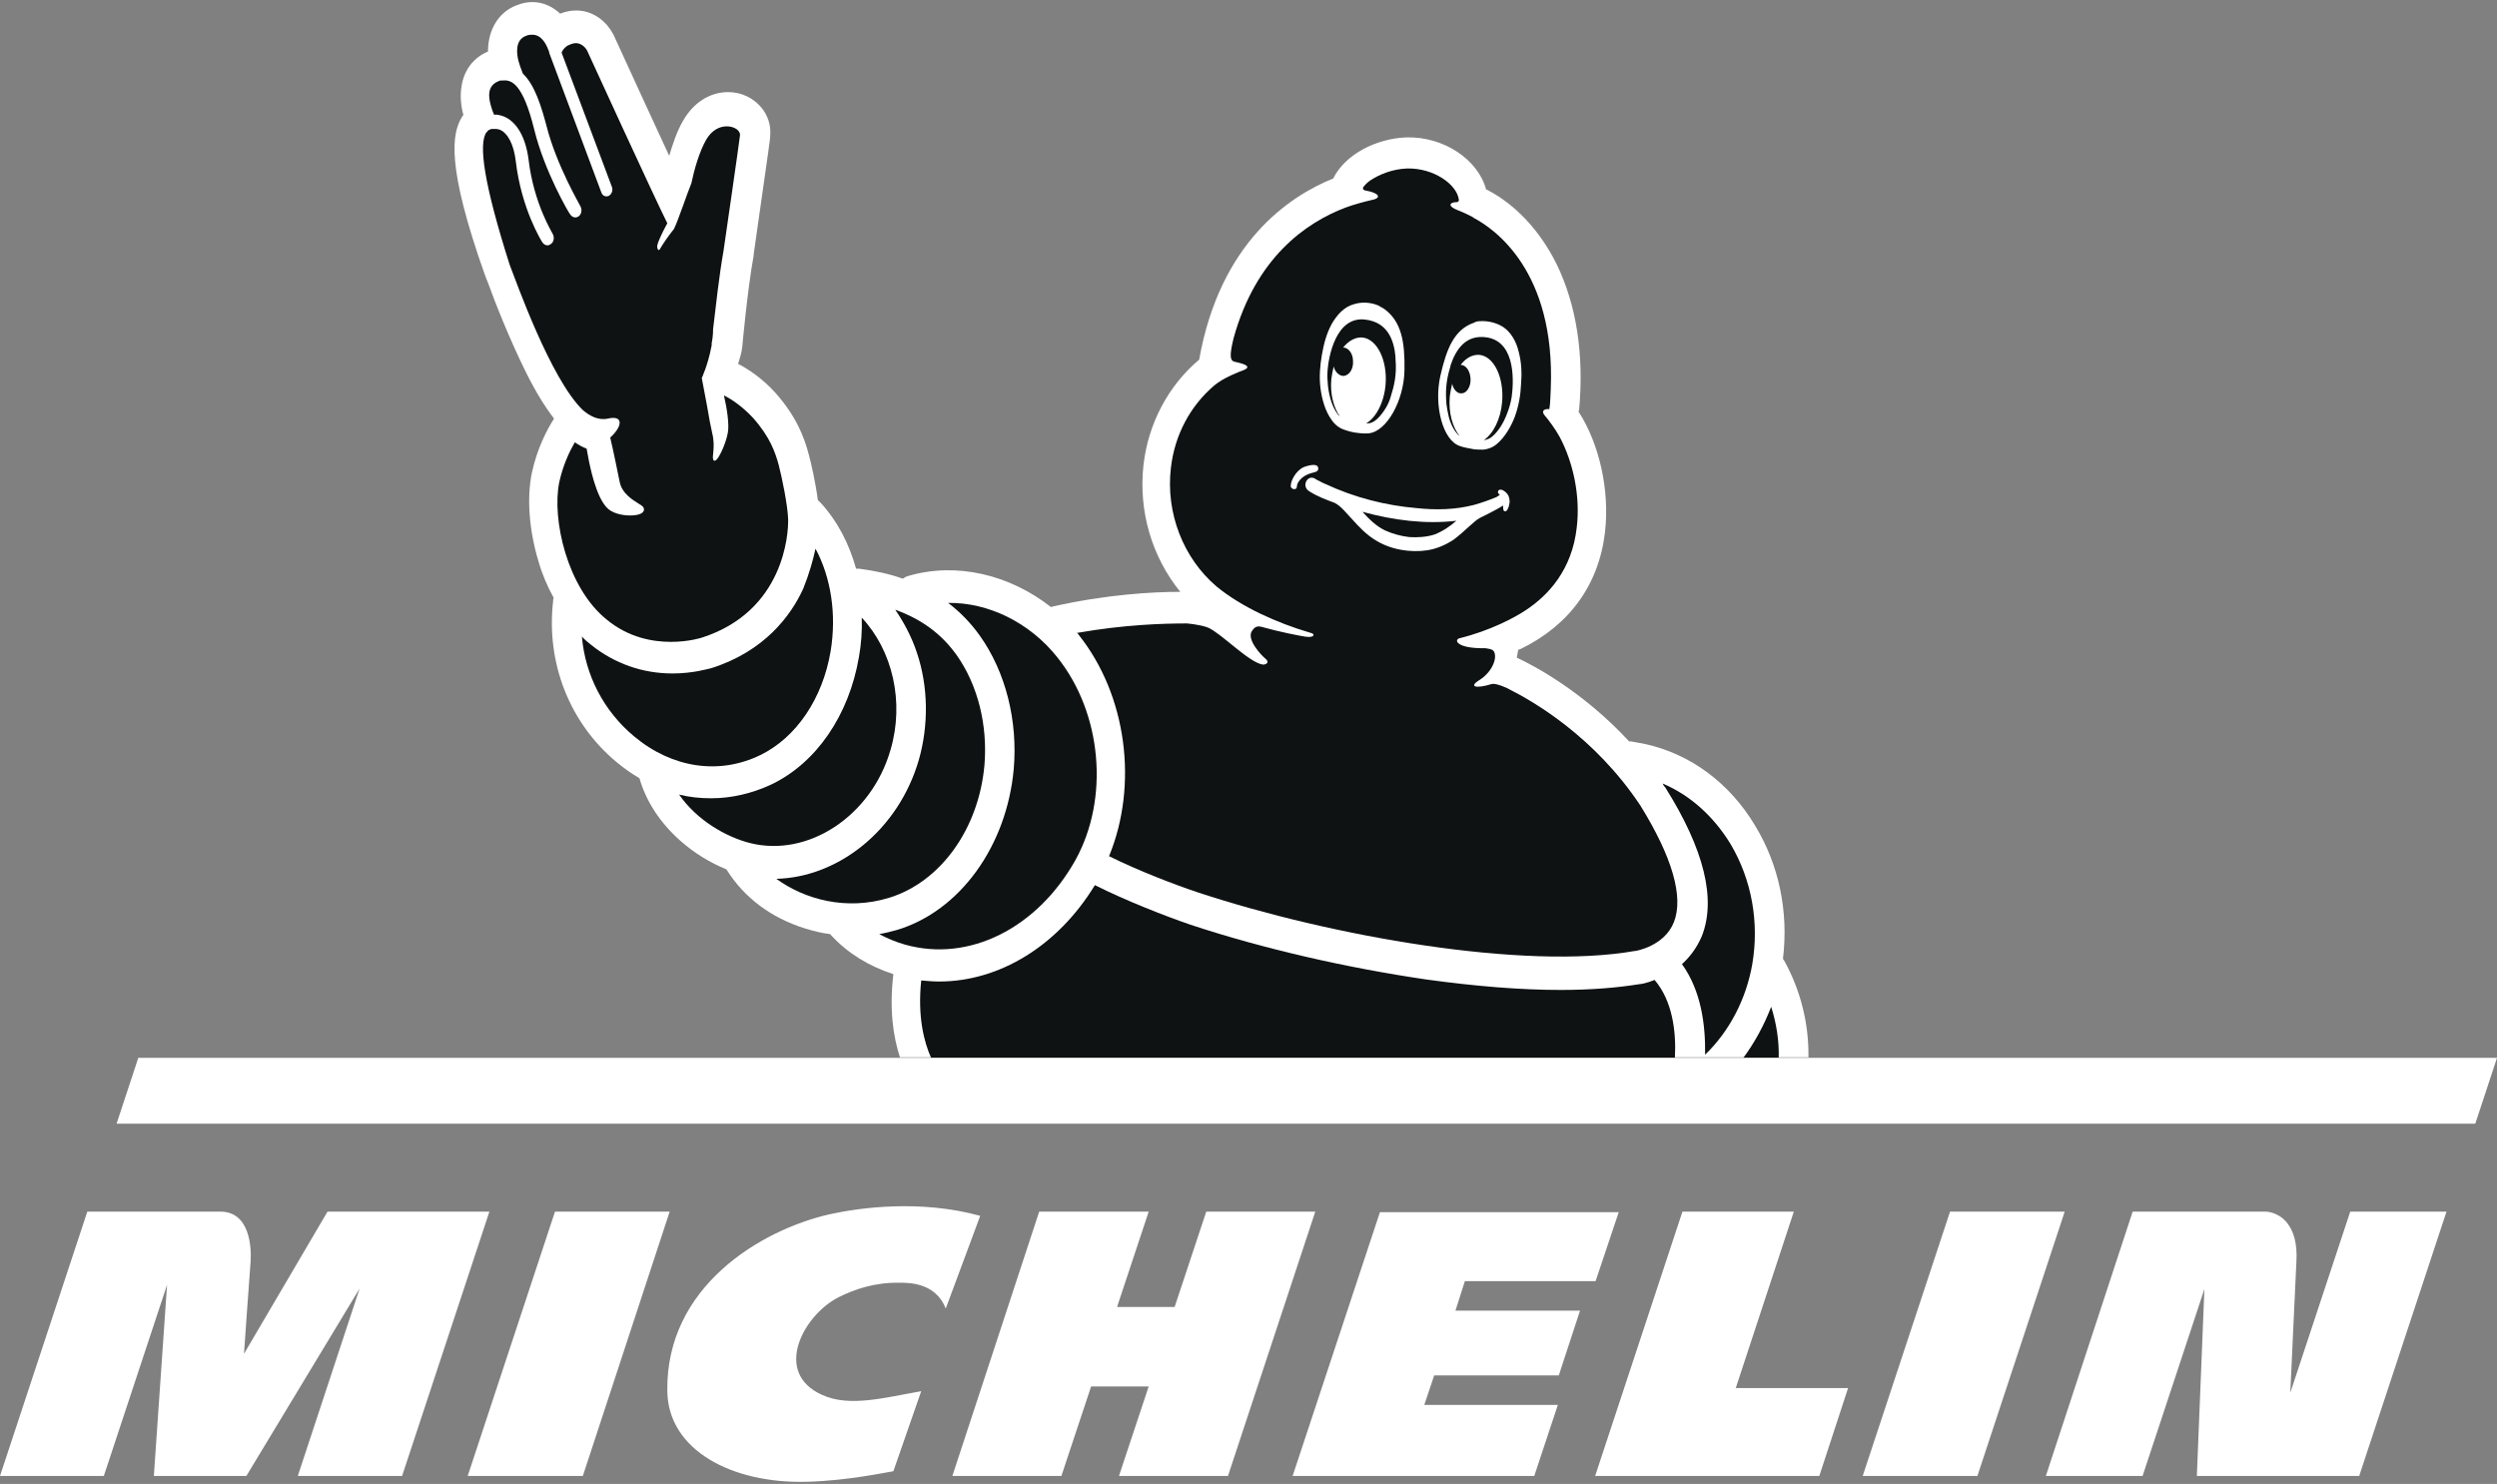
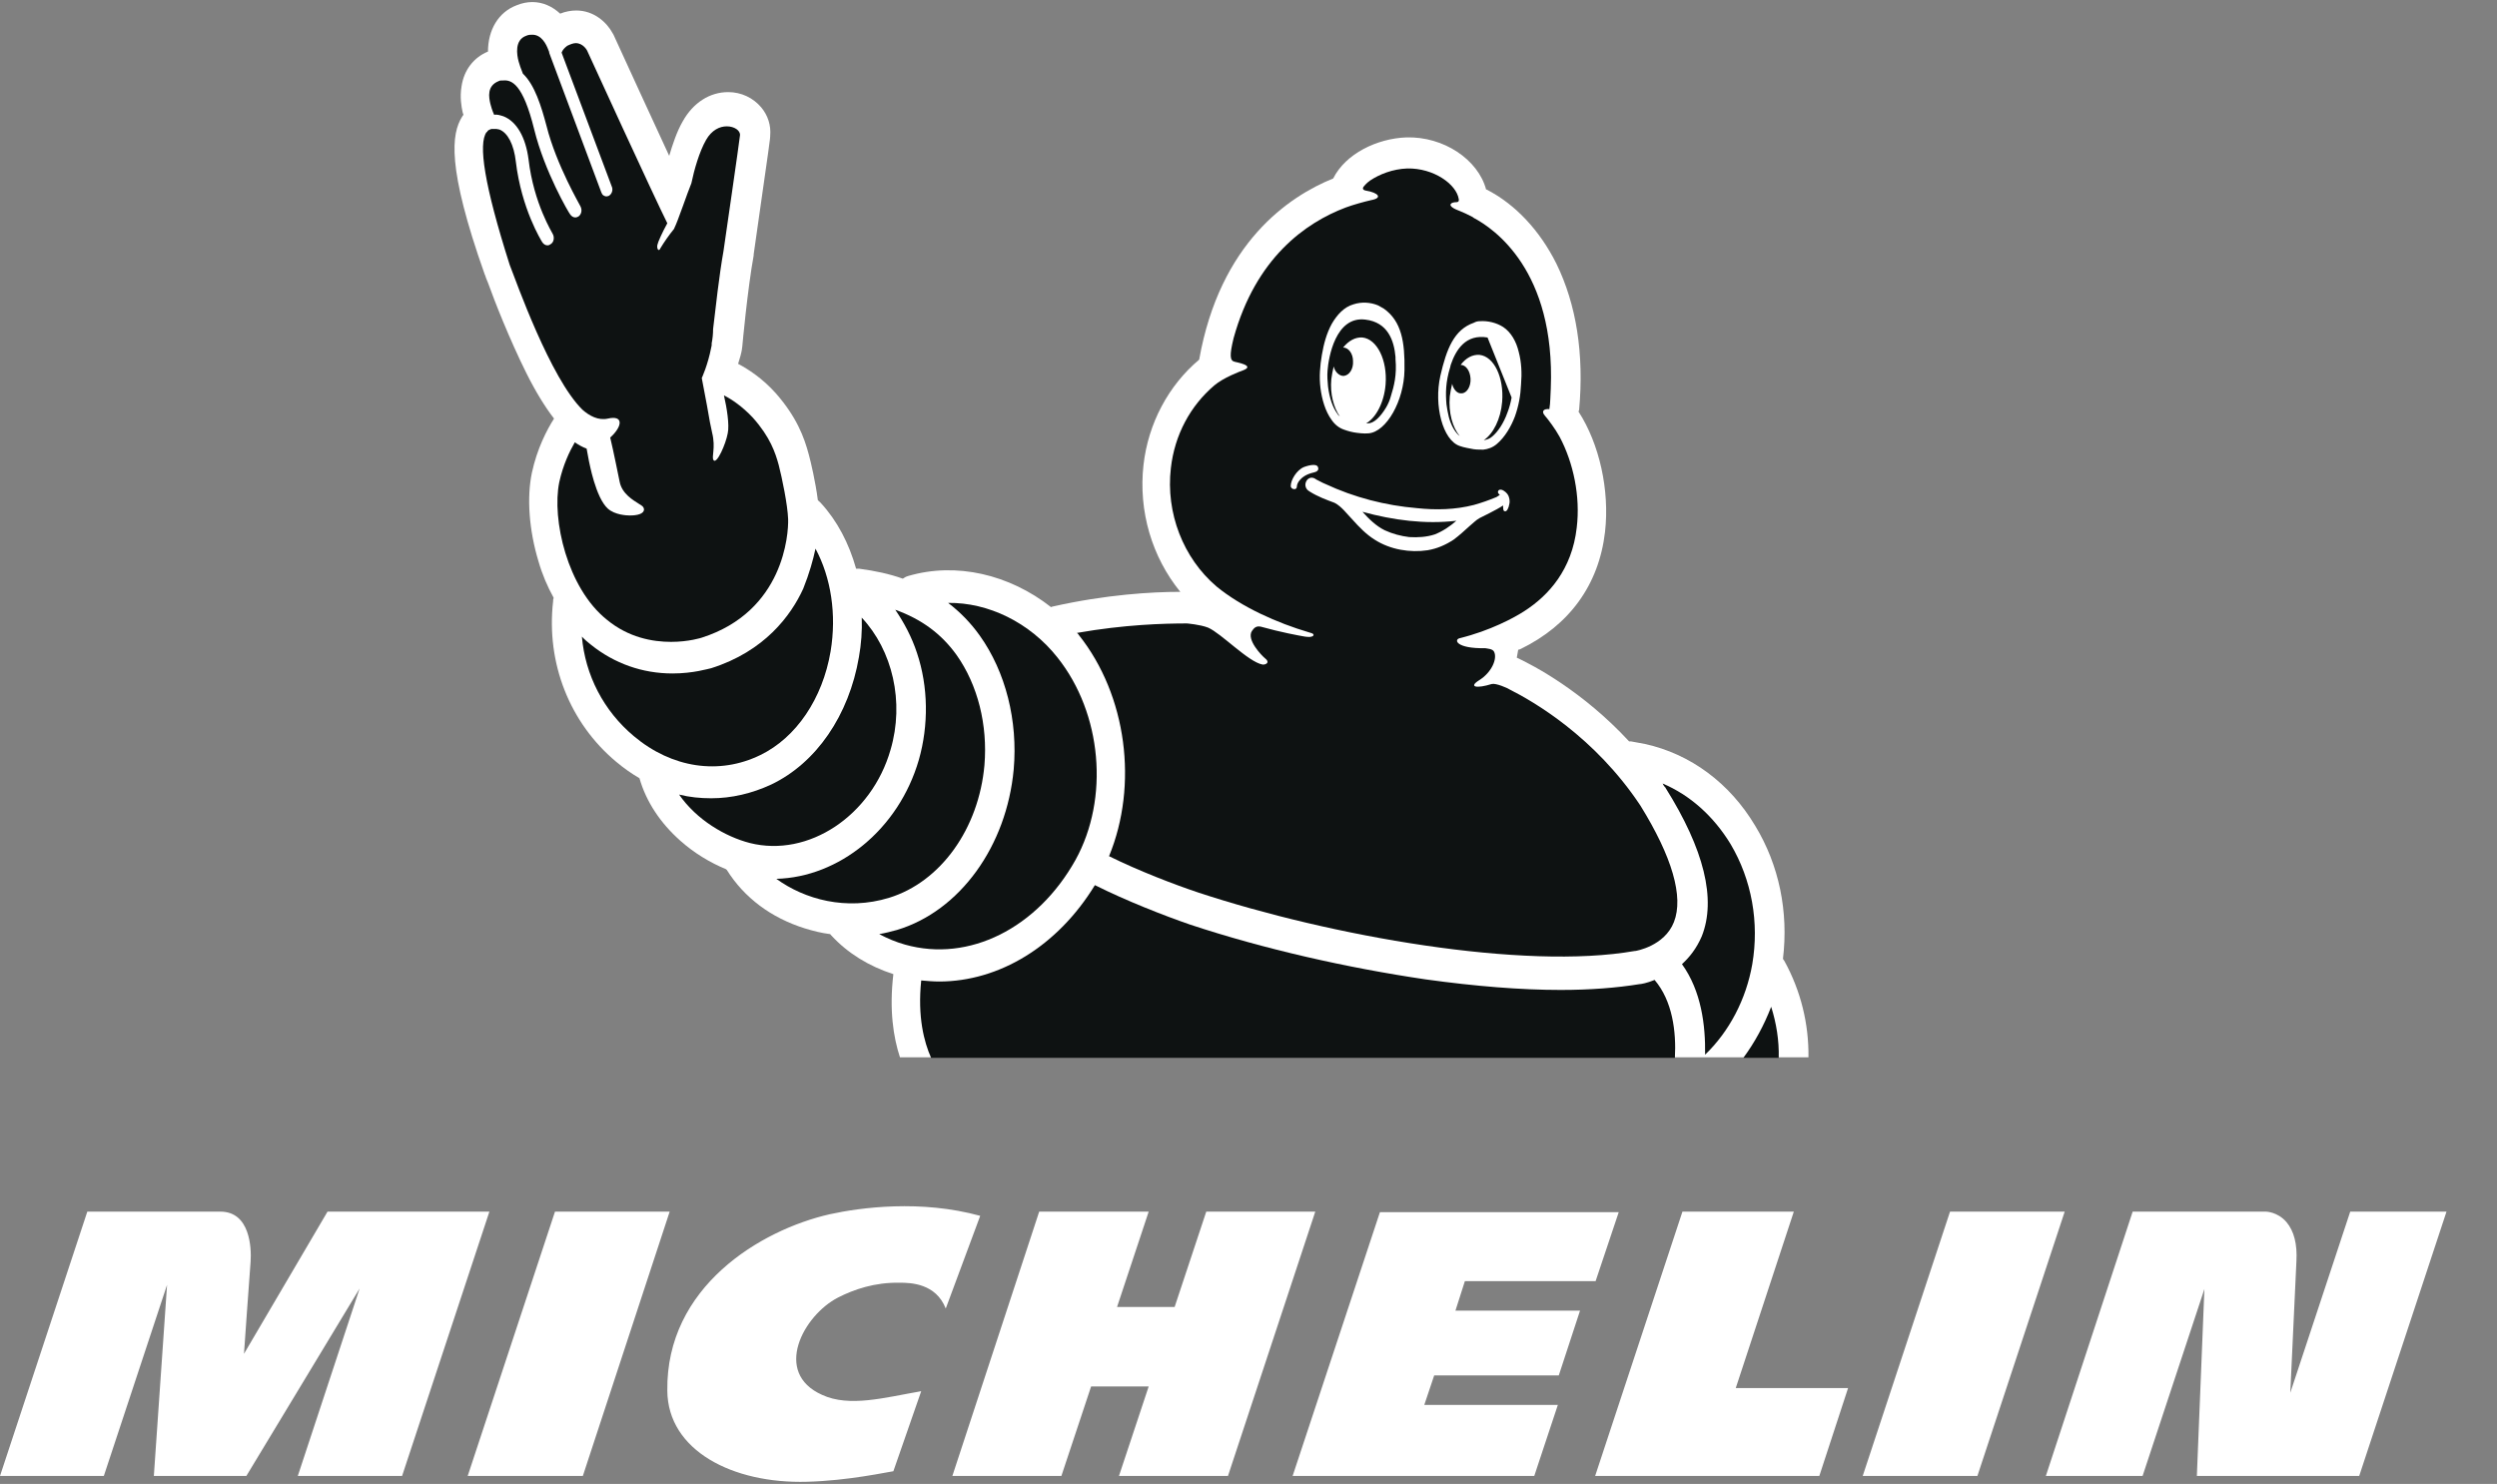
<svg xmlns="http://www.w3.org/2000/svg" width="604" height="359" viewBox="0 0 604 359" fill="none">
  <rect x="0" y="0" width="604" height="359" fill="#808080" stroke="none" />
  <g clip-path="url(#clip0_2662_1845)">
    <path fill-rule="evenodd" clip-rule="evenodd" d="M117.239 66.363C117.239 66.491 117.353 66.491 117.353 66.617C117.468 66.999 117.696 67.637 118.038 68.401C119.635 72.859 123.174 81.905 127.284 90.186C129.568 94.772 131.85 98.467 134.019 101.268C132.308 103.945 129.91 108.531 128.655 114.391C127.398 120.378 127.969 128.276 130.252 135.793C131.165 138.978 132.422 141.908 133.905 144.582V144.711C133.792 144.965 133.792 145.221 133.792 145.475C132.08 160.38 137.786 174.902 149.088 184.329C150.915 185.858 152.742 187.132 154.682 188.278C156.28 193.885 159.706 199.107 164.614 203.439C167.924 206.369 171.69 208.662 175.687 210.317C175.687 210.317 175.687 210.445 175.8 210.445C180.023 217.197 186.532 222.037 194.637 224.586C196.692 225.223 198.747 225.733 200.801 225.987L201.144 226.369C205.025 230.573 210.162 233.758 216.097 235.669C215.07 244.332 216.097 250.956 217.695 255.798H437.447C437.56 247.771 435.618 239.746 431.625 232.485C431.512 232.357 431.394 232.103 431.281 231.975C432.653 220.637 430.367 209.299 424.545 199.745C418.382 189.425 408.907 182.419 397.948 179.998C396.806 179.744 395.666 179.615 394.524 179.362H394.066C382.879 167.259 371.007 161.017 366.898 159.106L367.24 157.195C367.354 157.195 367.582 157.067 367.697 157.067C379.569 151.335 386.761 141.525 388.245 128.658C389.387 118.595 386.875 107.384 381.852 99.614C381.852 99.486 381.852 99.357 381.966 99.231C383.221 85.6 381.282 73.624 376.488 63.814C372.491 55.789 366.555 49.419 359.592 45.853H359.477C357.537 38.591 349.204 32.986 340.186 33.24C333.108 33.495 325.459 37.19 322.49 43.176C311.76 47.508 295.094 58.72 290.071 87.001C282.65 93.243 277.741 102.415 276.601 112.48C275.344 123.691 278.656 134.773 285.504 143.182C278.656 143.182 267.583 143.818 254.569 146.749C254.454 146.749 254.341 146.875 254.226 146.875C244.18 138.978 231.281 135.919 219.637 139.36C219.18 139.487 218.724 139.743 218.382 139.997C215.185 138.85 211.646 138.086 207.765 137.576H207.08C205.367 131.461 202.513 125.983 198.517 121.652C198.29 121.397 197.832 121.015 197.832 121.015C197.262 116.556 196.12 111.716 195.665 110.059C194.522 105.728 192.696 100.886 187.672 95.154C184.363 91.46 180.938 89.293 178.541 88.019C178.996 86.619 179.339 85.344 179.453 84.58C179.453 84.326 179.568 83.944 179.568 83.688C179.568 83.561 180.823 69.93 182.308 61.777V61.521C186.302 33.75 186.302 33.368 186.302 32.986V32.858C186.532 30.309 185.733 27.89 184.135 25.98C182.193 23.685 179.339 22.284 176.142 22.284C171.69 22.284 167.696 24.833 165.184 29.291C163.7 31.84 162.673 35.023 161.873 37.7C157.764 28.781 152.285 16.934 148.403 8.399C148.289 8.271 148.289 8.143 148.176 8.017C146.806 5.468 143.722 2.539 139.386 2.539C138.128 2.539 136.759 2.793 135.504 3.303C133.562 1.518 131.28 0.5 128.768 0.5C127.513 0.5 126.256 0.754 125.001 1.265C120.549 2.921 118.038 7.253 118.038 12.475C114.613 13.877 112.217 16.934 111.644 20.884C111.189 23.559 111.644 25.851 111.874 26.998C111.874 27.126 111.987 27.38 112.102 27.762C111.987 27.89 111.874 28.145 111.759 28.272C109.248 32.348 107.992 40.247 117.239 66.363Z" fill="white" />
    <path fill-rule="evenodd" clip-rule="evenodd" d="M287.103 150.825C287.103 150.825 290.3 151.081 292.24 151.845C295.437 153.246 301.942 160.125 305.367 160.763C305.939 160.889 307.536 160.38 305.824 159.106C305.367 158.724 301.373 154.774 302.857 152.61L302.97 152.482C303.542 151.589 304.227 151.463 304.911 151.589C309.933 152.991 314.157 153.756 315.641 154.01C316.554 154.138 317.126 154.138 317.582 153.882C317.924 153.5 317.696 153.246 316.669 152.992C308.906 150.699 300.345 146.876 294.295 141.908C286.189 135.029 281.965 124.073 283.221 113.245C284.134 105.218 287.902 98.211 293.724 93.243C296.007 91.333 299.774 89.93 300.801 89.548C303.655 88.401 298.975 87.637 298.634 87.511C297.491 87.255 297.377 85.982 298.404 81.777C303.769 62.414 315.757 53.878 325.573 50.183C327.286 49.547 330.026 48.782 331.738 48.4C334.478 47.89 333.45 46.617 330.368 46.108C330.368 46.108 329.341 45.979 329.797 45.215C329.911 45.089 330.481 44.325 331.395 43.687C333.678 42.158 336.875 40.883 340.414 40.757C346.807 40.629 352.286 44.579 352.856 48.146C352.856 48.146 353.085 48.91 352.286 48.91C351.031 48.91 350.116 49.547 351.715 50.439C352.058 50.693 353.77 51.203 356.168 52.478C356.282 52.604 356.395 52.604 356.51 52.732C361.304 55.279 376.258 65.344 375.118 94.008C375.118 94.9 375.003 95.664 375.003 96.555C375.003 97.321 374.888 98.085 374.775 98.975C373.404 98.849 372.719 99.486 373.748 100.632C374.433 101.397 376.258 103.817 377.285 105.728C380.597 111.97 382.309 120.124 381.396 127.64C380.254 137.832 374.546 144.075 368.839 147.768C366.327 149.424 360.391 152.61 353.085 154.393C351.601 154.774 352.286 156.939 359.249 156.813C359.82 156.939 361.076 156.939 361.419 157.706C362.218 159.36 360.847 162.673 357.765 164.584C355.14 166.241 357.194 166.623 360.847 165.476C361.876 165.22 364.728 166.495 365.071 166.749C370.894 169.68 385.733 178.215 396.806 194.903C404.456 207.26 407.308 216.941 404.911 223.058C402.629 228.918 395.666 230.065 395.551 230.065H395.436C368.61 234.779 321.92 226.497 289.843 215.923C284.134 214.013 275.459 210.701 268.268 207.134C275.344 189.935 272.605 168.278 260.962 153.628C260.847 153.374 260.619 153.246 260.505 153.118C272.035 151.081 281.623 150.825 287.103 150.825Z" fill="#0E1212" />
    <path fill-rule="evenodd" clip-rule="evenodd" d="M418.61 204.203C423.748 212.866 425.572 223.184 423.861 233.25C422.376 241.785 418.268 249.556 412.446 255.16C412.56 248.028 411.532 239.746 406.852 233.25C408.678 231.593 410.392 229.426 411.647 226.497C415.186 217.58 412.217 205.477 402.856 190.571C402.856 190.571 402.856 190.444 402.742 190.444C402.514 190.189 402.287 189.808 402.172 189.553C408.793 192.356 414.501 197.453 418.61 204.203ZM255.823 159.106C266.555 172.61 268.381 193.121 260.162 208.025C250.915 224.586 234.363 232.868 218.952 228.536C216.668 227.898 214.613 227.007 212.673 225.987C214.158 225.733 215.64 225.351 217.01 224.969C232.194 220.383 243.496 204.713 245.208 186.114C246.235 174.394 243.267 162.546 236.988 153.756C234.818 150.699 232.194 148.022 229.34 145.857C239.042 145.729 249.089 150.571 255.823 159.106Z" fill="#0E1212" />
    <path fill-rule="evenodd" clip-rule="evenodd" d="M231.394 158.469C236.533 165.73 238.93 175.412 238.13 185.093C236.761 200.509 227.513 213.376 215.071 217.197C204.682 220.383 194.637 217.58 187.787 212.611C202.856 212.229 217.353 200.763 222.262 183.819C224.661 175.412 224.546 166.113 221.807 157.96C220.55 154.138 218.725 150.699 216.555 147.513C222.946 149.807 227.742 153.374 231.394 158.469Z" fill="#0E1212" />
    <path fill-rule="evenodd" clip-rule="evenodd" d="M207.764 158.978C208.334 155.793 208.564 152.61 208.449 149.424C215.869 157.323 218.837 169.806 215.412 181.4C210.846 197.324 195.55 207.516 181.393 203.949C175.458 202.42 168.493 198.343 164.27 192.229C166.782 192.865 169.408 193.121 172.033 193.121C176.942 193.121 181.851 191.975 186.531 189.808C197.489 184.585 205.367 172.992 207.764 158.978Z" fill="#0E1212" />
    <path fill-rule="evenodd" clip-rule="evenodd" d="M197.262 132.736C201.028 139.743 202.399 148.66 200.916 157.577C198.974 169.042 192.581 178.469 183.905 182.673C173.974 187.514 162.558 185.858 153.312 178.087C146.006 171.973 141.554 163.31 140.755 154.01C141.44 154.774 142.239 155.41 143.037 156.049C148.631 160.506 155.367 162.928 162.672 162.928C167.696 162.928 171.348 161.781 172.033 161.653C184.932 157.577 191.326 148.914 194.293 142.418C195.778 138.723 196.692 135.411 197.262 132.736Z" fill="#0E1212" />
    <path fill-rule="evenodd" clip-rule="evenodd" d="M117.696 31.966C117.81 31.966 117.924 31.84 117.924 31.712C118.153 31.458 118.495 31.33 118.838 31.202H120.092C120.32 31.202 120.55 31.33 120.777 31.33C122.832 32.094 124.317 35.023 124.774 39.101C126.143 50.567 130.938 58.21 131.165 58.592C131.507 59.102 131.965 59.356 132.422 59.356C132.764 59.356 132.992 59.228 133.335 58.974C134.019 58.464 134.134 57.318 133.677 56.553C133.677 56.425 129.111 49.292 127.855 38.591C127.171 33.24 125.002 29.419 121.805 28.145C121.005 27.891 120.208 27.635 119.522 27.762C119.065 26.744 118.723 25.598 118.608 25.087C118.265 23.559 117.696 20.756 120.663 19.609C120.892 19.481 121.005 19.481 121.234 19.481H121.577C123.746 19.227 126.486 20.246 129.225 31.33C131.737 41.522 137.559 51.457 137.901 51.84C138.243 52.35 138.701 52.604 139.156 52.604C139.498 52.604 139.728 52.478 139.956 52.35C140.64 51.84 140.87 50.821 140.413 49.929C140.413 49.801 134.591 39.993 132.192 30.437C130.938 25.724 129.34 20.502 126.486 17.827C126.029 16.678 125.571 15.406 125.459 14.896C125.002 13.239 124.431 9.672 127.284 8.653C127.855 8.399 128.311 8.399 128.768 8.399C130.938 8.399 132.08 10.564 132.65 12.093C132.764 12.348 132.877 12.603 132.877 12.857L145.434 46.489C145.55 46.744 145.664 47 145.777 47.126C146.234 47.508 146.692 47.636 147.261 47.382C147.946 47 148.289 46.108 148.061 45.343L135.846 12.731C136.074 12.093 136.531 11.584 137.216 11.074C138.016 10.692 138.701 10.436 139.271 10.436C141.097 10.436 142.01 12.22 142.01 12.22C142.01 12.22 158.334 47.89 161.418 54.006C160.161 56.299 159.134 58.592 159.021 59.228C158.791 60.12 159.363 61.013 159.706 60.12C160.618 58.592 161.873 56.807 163.015 55.407C163.015 55.407 163.13 55.279 163.13 55.153C163.928 53.624 166.326 46.489 167.239 44.325C167.924 41.011 169.179 36.68 170.778 33.877C172.148 31.458 174.088 30.565 175.8 30.565C177.627 30.565 179.112 31.584 178.997 32.73C178.997 33.24 175.003 60.757 175.003 60.757C173.975 66.491 173.06 74.77 172.49 79.612C172.49 80.758 172.376 81.905 172.148 83.051V83.434C172.148 83.434 172.148 83.688 172.034 84.072C171.235 88.276 169.751 91.46 169.751 91.46L171.006 98.085C171.463 100.886 172.034 103.817 172.262 104.71C173.175 108.403 172.034 110.568 172.605 111.334C173.403 112.352 175.572 107.385 176.029 104.835C176.487 102.797 175.8 98.593 175.115 95.664C176.942 96.555 179.568 98.339 182.079 101.014C186.302 105.728 187.559 109.549 188.359 112.48C189.157 115.538 190.527 122.162 190.641 125.602C190.756 129.169 189.614 147.896 169.751 154.264C169.751 154.264 166.669 155.285 162.33 155.285C157.878 155.285 152.056 154.264 146.806 149.933C137.216 142.29 133.449 125.602 135.276 116.684C136.189 112.48 137.786 109.167 139.043 107.002C139.956 107.639 140.87 108.149 141.897 108.531L142.467 111.588C142.582 111.97 144.065 120.378 147.034 123.052C148.746 124.583 151.6 124.709 152.398 124.709C153.313 124.709 155.367 124.583 155.709 123.562C155.824 123.435 155.824 122.926 155.482 122.544C155.367 122.416 155.025 122.162 154.567 121.906C153.197 121.016 150.458 119.487 149.888 116.556C149.545 114.899 148.404 109.167 147.604 105.856C150.573 103.179 150.915 100.378 147.034 101.268C144.75 101.778 142.582 100.632 140.87 99.103C133.107 91.46 124.886 68.146 123.289 64.07C117.125 44.707 115.641 34.769 117.696 31.966ZM430.253 255.925H421.693C424.431 252.231 426.717 248.027 428.429 243.567C429.683 247.517 430.367 251.721 430.253 255.925ZM222.834 237.197C224.318 237.325 225.801 237.453 227.171 237.453C241.669 237.453 255.824 228.918 264.842 214.14C272.491 217.962 281.623 221.529 287.902 223.694C305.596 229.555 325.802 234.14 344.865 236.943C356.852 238.6 367.812 239.492 377.515 239.492C384.706 239.492 391.1 238.981 396.578 238.089C396.921 238.089 398.405 237.835 400.232 237.071C404.569 242.167 405.484 249.556 405.141 255.925H225.231C223.518 252.103 221.919 245.989 222.834 237.197Z" fill="#0E1212" />
-     <path fill-rule="evenodd" clip-rule="evenodd" d="M318.838 113.116C318.724 112.48 317.924 112.48 317.696 112.48C317.011 112.48 316.098 112.734 315.413 112.988C313.587 113.753 312.217 116.173 312.217 117.576C312.217 117.83 312.33 117.958 312.445 118.084C312.56 118.213 312.788 118.34 313.13 118.34C313.473 118.34 313.7 118.084 313.7 117.702C313.7 117.32 313.929 116.684 314.387 116.173C314.842 115.663 315.641 114.773 317.924 114.263C318.496 114.135 319.066 113.753 318.838 113.116ZM335.277 98.593C333.907 100.886 332.308 102.415 330.938 102.415H330.481C332.88 101.014 334.82 97.321 335.162 92.989C335.619 87.128 333.108 82.033 329.569 81.65C327.857 81.523 326.259 82.415 324.887 84.071C326.144 84.071 327.286 85.472 327.286 87.382C327.399 89.293 326.372 90.822 325.002 90.95C323.975 90.95 322.947 90.058 322.605 88.657C322.378 89.675 322.148 90.696 322.035 91.714C321.692 95.281 322.605 98.593 324.089 100.759C323.86 100.504 323.632 100.377 323.518 100.121C322.378 98.593 321.578 96.3 321.235 93.497C321.12 92.225 321.008 90.95 321.12 89.675C321.35 86.49 323.062 76.427 330.253 77.319C335.732 77.955 337.217 82.415 337.559 86.364V86.872C337.902 90.696 337.217 93.371 336.417 95.918C336.189 96.81 335.732 97.829 335.277 98.593ZM339.729 89.547C339.843 82.796 339.043 77.701 334.705 74.644L333.335 73.88C331.509 73.115 329.341 72.987 327.399 73.623C325.117 74.262 323.404 76.172 322.148 78.337C320.893 80.63 320.208 83.179 319.751 85.854C319.293 88.529 319.066 91.204 319.409 93.879C319.751 96.554 320.551 99.485 322.148 101.65C322.947 102.796 323.975 103.561 325.117 103.945C326.144 104.327 327.172 104.581 328.199 104.709C328.199 104.709 329.911 104.963 331.053 104.835C335.39 104.453 339.614 96.936 339.729 89.547ZM352.286 125.983C350.688 127.384 348.974 128.53 347.034 129.294C345.094 129.933 342.925 130.059 340.87 129.933C338.816 129.677 336.874 129.169 334.935 128.276C332.88 127.258 331.166 125.601 329.569 123.817C336.989 125.855 344.752 126.875 352.286 125.983ZM356.509 122.162C358.336 121.651 360.161 121.015 361.988 120.251C362.218 120.123 362.561 119.869 362.788 119.741L362.445 119.359C362.218 119.105 362.331 118.34 363.13 118.467C363.815 118.594 364.615 119.359 364.843 119.869C365.071 120.377 365.3 121.141 365.071 122.034C364.957 122.798 364.5 123.817 364.043 123.691C363.587 123.691 363.587 123.052 363.587 122.288C361.876 123.434 358.336 125.091 357.879 125.347C356.966 125.855 356.282 126.62 355.482 127.258C354.226 128.404 352.971 129.551 351.601 130.569C349.659 131.844 347.605 132.736 345.322 133.118C341.099 133.754 336.304 132.99 332.537 130.569C330.481 129.294 328.769 127.512 327.172 125.729C325.802 124.327 324.545 122.544 322.833 121.651C320.779 120.887 318.724 120.123 316.897 118.976C316.212 118.594 315.757 118.084 315.757 117.192C315.869 116.046 316.783 115.281 317.811 115.663C318.153 115.791 318.381 116.046 318.724 116.173C319.293 116.428 319.866 116.809 320.551 117.066C327.629 120.377 335.162 122.288 342.696 122.926C347.377 123.434 352.058 123.308 356.509 122.162ZM365.642 96.172C365.413 97.446 365.071 98.721 364.615 99.867C363.701 102.415 362.331 104.453 360.961 105.599C360.391 106.11 359.706 106.364 358.907 106.492C361.189 104.963 363.016 101.396 363.358 97.192C363.815 91.332 361.418 86.236 357.879 85.854C356.167 85.726 354.568 86.618 353.313 88.275C354.568 88.275 355.595 89.675 355.71 91.586C355.825 93.497 354.798 95.154 353.541 95.154C352.513 95.281 351.601 94.262 351.258 92.861C351.031 93.879 350.801 94.899 350.688 95.918C350.345 99.867 351.373 103.434 353.085 105.474C352.058 104.709 351.031 103.053 350.459 100.886C350.231 99.867 350.003 98.849 349.888 97.829C349.659 95.154 349.659 92.479 350.801 88.783C350.801 88.657 350.916 88.401 350.916 88.275C352.171 84.579 354.568 80.758 359.82 81.65C366.898 82.923 366.097 92.989 365.642 96.172ZM367.354 85.09C366.782 82.669 365.528 80.376 363.587 79.101C361.988 78.083 359.934 77.573 357.994 77.701C357.422 77.701 356.966 77.829 356.509 78.083C351.715 79.74 349.888 84.453 348.404 90.95C346.807 98.085 348.974 106.492 353.085 107.893C354.112 108.275 355.71 108.53 355.71 108.53C356.737 108.785 357.765 108.785 358.792 108.785C359.934 108.656 361.076 108.275 362.103 107.384C364.043 105.728 365.528 103.178 366.44 100.759C367.354 98.21 367.812 95.664 367.925 92.989C368.154 90.312 368.039 87.637 367.354 85.09Z" fill="white" />
-     <path fill-rule="evenodd" clip-rule="evenodd" d="M33.448 255.925L28.197 271.85H598.748L604 255.925H33.448Z" fill="white" />
+     <path fill-rule="evenodd" clip-rule="evenodd" d="M318.838 113.116C318.724 112.48 317.924 112.48 317.696 112.48C317.011 112.48 316.098 112.734 315.413 112.988C313.587 113.753 312.217 116.173 312.217 117.576C312.217 117.83 312.33 117.958 312.445 118.084C312.56 118.213 312.788 118.34 313.13 118.34C313.473 118.34 313.7 118.084 313.7 117.702C313.7 117.32 313.929 116.684 314.387 116.173C314.842 115.663 315.641 114.773 317.924 114.263C318.496 114.135 319.066 113.753 318.838 113.116ZM335.277 98.593C333.907 100.886 332.308 102.415 330.938 102.415H330.481C332.88 101.014 334.82 97.321 335.162 92.989C335.619 87.128 333.108 82.033 329.569 81.65C327.857 81.523 326.259 82.415 324.887 84.071C326.144 84.071 327.286 85.472 327.286 87.382C327.399 89.293 326.372 90.822 325.002 90.95C323.975 90.95 322.947 90.058 322.605 88.657C322.378 89.675 322.148 90.696 322.035 91.714C321.692 95.281 322.605 98.593 324.089 100.759C323.86 100.504 323.632 100.377 323.518 100.121C322.378 98.593 321.578 96.3 321.235 93.497C321.12 92.225 321.008 90.95 321.12 89.675C321.35 86.49 323.062 76.427 330.253 77.319C335.732 77.955 337.217 82.415 337.559 86.364V86.872C337.902 90.696 337.217 93.371 336.417 95.918C336.189 96.81 335.732 97.829 335.277 98.593ZM339.729 89.547C339.843 82.796 339.043 77.701 334.705 74.644L333.335 73.88C331.509 73.115 329.341 72.987 327.399 73.623C325.117 74.262 323.404 76.172 322.148 78.337C320.893 80.63 320.208 83.179 319.751 85.854C319.293 88.529 319.066 91.204 319.409 93.879C319.751 96.554 320.551 99.485 322.148 101.65C322.947 102.796 323.975 103.561 325.117 103.945C326.144 104.327 327.172 104.581 328.199 104.709C328.199 104.709 329.911 104.963 331.053 104.835C335.39 104.453 339.614 96.936 339.729 89.547ZM352.286 125.983C350.688 127.384 348.974 128.53 347.034 129.294C345.094 129.933 342.925 130.059 340.87 129.933C338.816 129.677 336.874 129.169 334.935 128.276C332.88 127.258 331.166 125.601 329.569 123.817C336.989 125.855 344.752 126.875 352.286 125.983ZM356.509 122.162C358.336 121.651 360.161 121.015 361.988 120.251C362.218 120.123 362.561 119.869 362.788 119.741L362.445 119.359C362.218 119.105 362.331 118.34 363.13 118.467C363.815 118.594 364.615 119.359 364.843 119.869C365.071 120.377 365.3 121.141 365.071 122.034C364.957 122.798 364.5 123.817 364.043 123.691C363.587 123.691 363.587 123.052 363.587 122.288C361.876 123.434 358.336 125.091 357.879 125.347C356.966 125.855 356.282 126.62 355.482 127.258C354.226 128.404 352.971 129.551 351.601 130.569C349.659 131.844 347.605 132.736 345.322 133.118C341.099 133.754 336.304 132.99 332.537 130.569C330.481 129.294 328.769 127.512 327.172 125.729C325.802 124.327 324.545 122.544 322.833 121.651C320.779 120.887 318.724 120.123 316.897 118.976C316.212 118.594 315.757 118.084 315.757 117.192C315.869 116.046 316.783 115.281 317.811 115.663C318.153 115.791 318.381 116.046 318.724 116.173C319.293 116.428 319.866 116.809 320.551 117.066C327.629 120.377 335.162 122.288 342.696 122.926C347.377 123.434 352.058 123.308 356.509 122.162ZM365.642 96.172C365.413 97.446 365.071 98.721 364.615 99.867C363.701 102.415 362.331 104.453 360.961 105.599C360.391 106.11 359.706 106.364 358.907 106.492C361.189 104.963 363.016 101.396 363.358 97.192C363.815 91.332 361.418 86.236 357.879 85.854C356.167 85.726 354.568 86.618 353.313 88.275C354.568 88.275 355.595 89.675 355.71 91.586C355.825 93.497 354.798 95.154 353.541 95.154C352.513 95.281 351.601 94.262 351.258 92.861C351.031 93.879 350.801 94.899 350.688 95.918C350.345 99.867 351.373 103.434 353.085 105.474C352.058 104.709 351.031 103.053 350.459 100.886C350.231 99.867 350.003 98.849 349.888 97.829C349.659 95.154 349.659 92.479 350.801 88.783C350.801 88.657 350.916 88.401 350.916 88.275C352.171 84.579 354.568 80.758 359.82 81.65ZM367.354 85.09C366.782 82.669 365.528 80.376 363.587 79.101C361.988 78.083 359.934 77.573 357.994 77.701C357.422 77.701 356.966 77.829 356.509 78.083C351.715 79.74 349.888 84.453 348.404 90.95C346.807 98.085 348.974 106.492 353.085 107.893C354.112 108.275 355.71 108.53 355.71 108.53C356.737 108.785 357.765 108.785 358.792 108.785C359.934 108.656 361.076 108.275 362.103 107.384C364.043 105.728 365.528 103.178 366.44 100.759C367.354 98.21 367.812 95.664 367.925 92.989C368.154 90.312 368.039 87.637 367.354 85.09Z" fill="white" />
    <path fill-rule="evenodd" clip-rule="evenodd" d="M568.498 293.124L553.998 336.947C554.229 332.489 555.026 315.036 555.483 305.098C555.713 301.023 554.912 297.838 553.087 295.671C550.915 293.124 548.063 293.124 548.063 293.124H515.871L494.869 357.076H518.27L533.223 311.851L531.398 357.076H570.667L591.785 293.124H568.498ZM478.313 357.076H450.571L471.694 293.124H499.432L478.313 357.076ZM447.035 335.8H419.864L433.907 293.124H406.966L385.847 357.076H440.073L447.035 335.8ZM385.962 309.94H354.341L352.058 317.073H382.194L377.057 332.743H346.92L344.523 339.878H376.829L371.121 357.076H312.672L333.793 293.252H391.555L385.962 309.94ZM297.034 357.076L318.153 293.124H291.783L284.134 316.183H270.207L277.856 293.124H251.372L230.367 357.076H256.738L263.929 335.418H277.856L270.665 357.076H297.034ZM228.77 316.565C226.372 310.449 220.207 310.323 217.695 310.323C211.531 310.195 206.51 311.979 202.741 313.89C194.293 318.221 186.874 332.107 198.86 337.457C205.48 340.514 214.043 338.095 222.833 336.565L216.097 355.93C214.956 356.056 205.253 358.223 195.207 358.477C177.284 358.987 161.53 350.962 161.418 336.439C161.075 311.341 183.905 297.584 200.686 293.76C208.222 292.106 222.718 290.193 237.102 294.142L228.77 316.565ZM140.983 357.076L161.988 293.124H134.247L113.129 357.076H140.983ZM97.26 357.076H72.033L86.987 311.723L59.589 357.076H37.215L40.411 310.832L25.114 357.076H0L21.12 293.124H53.311C60.503 293.124 60.846 301.914 60.617 305.227C60.274 309.558 59.019 327.521 59.019 327.521L79.224 293.124H118.38L97.26 357.076Z" fill="white" />
  </g>
  <defs>
    <clipPath id="clip0_2662_1845">
      <rect width="604" height="358" fill="white" transform="translate(0 0.5)" />
    </clipPath>
  </defs>
</svg>